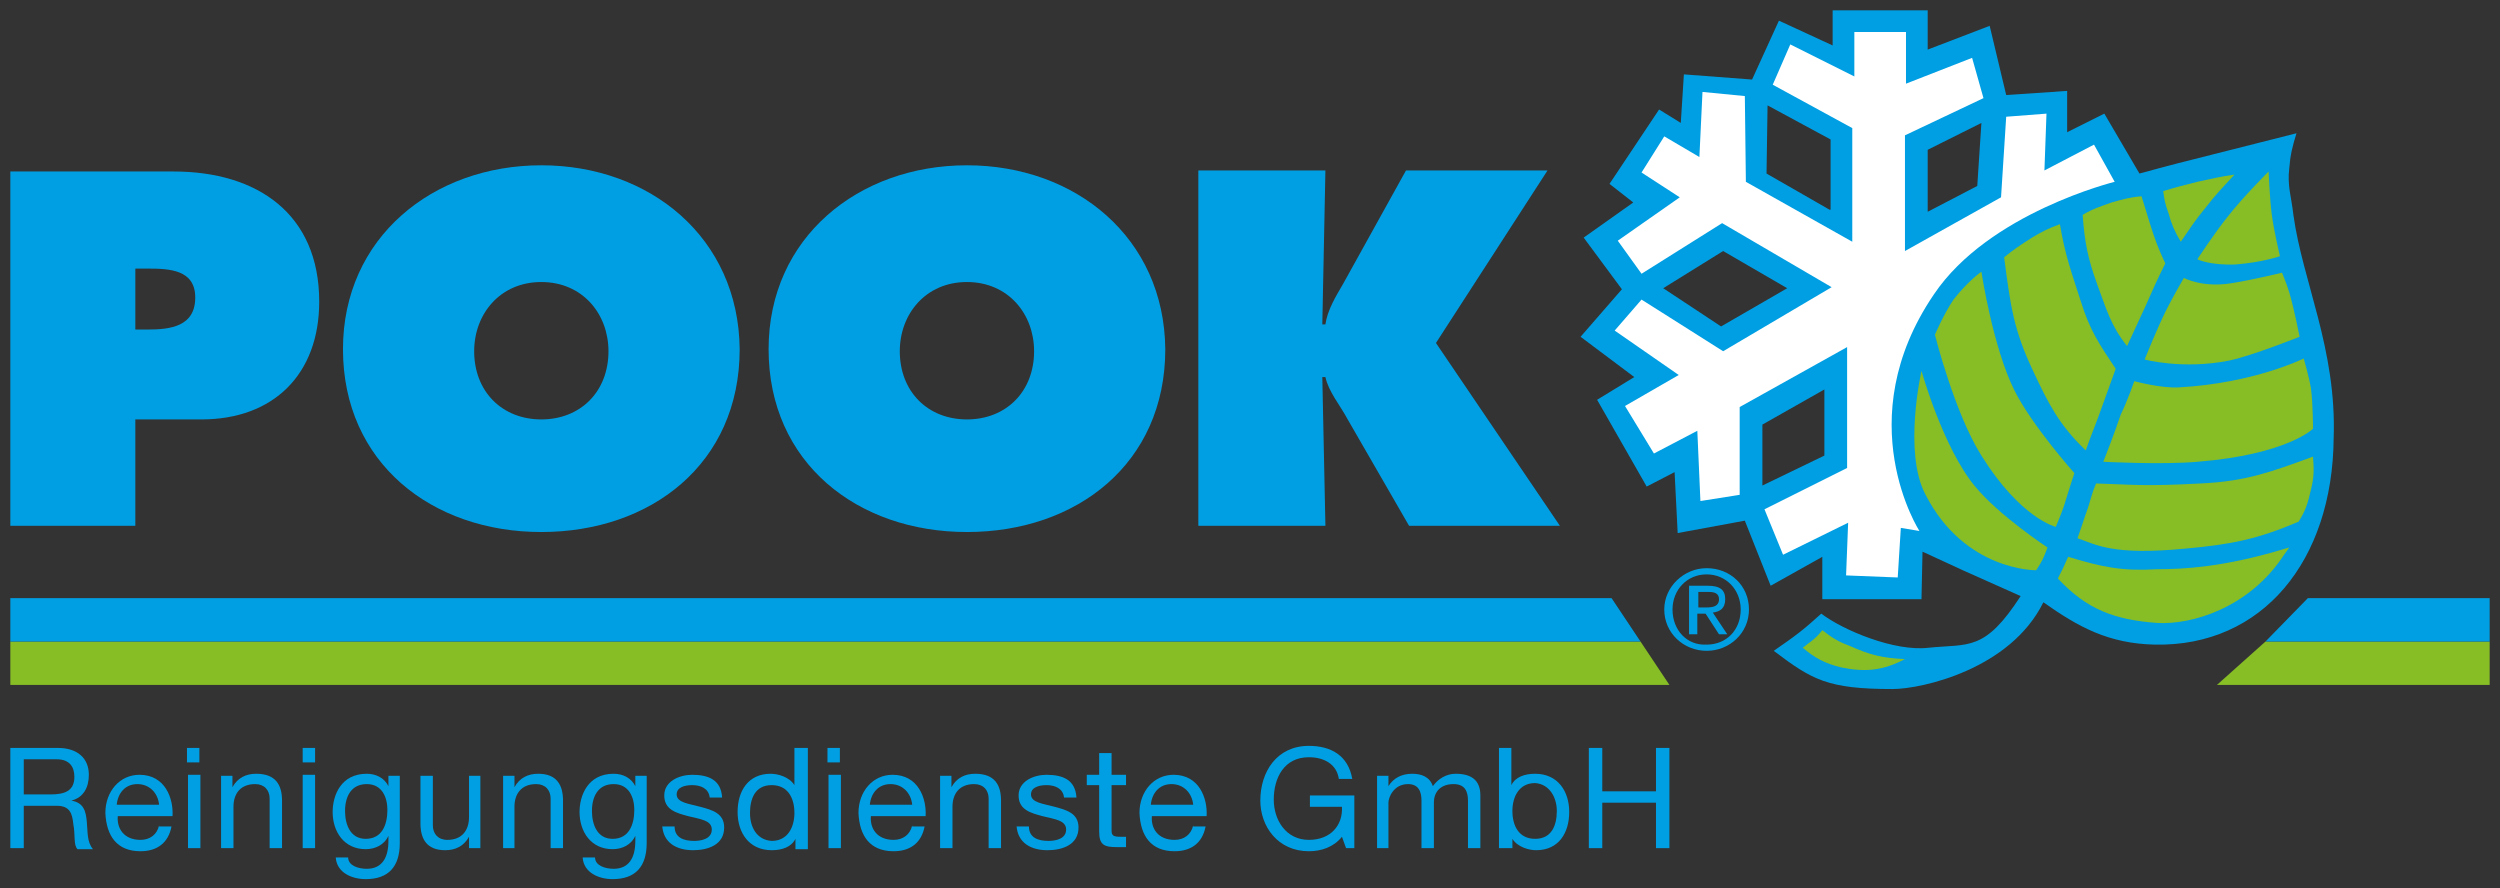
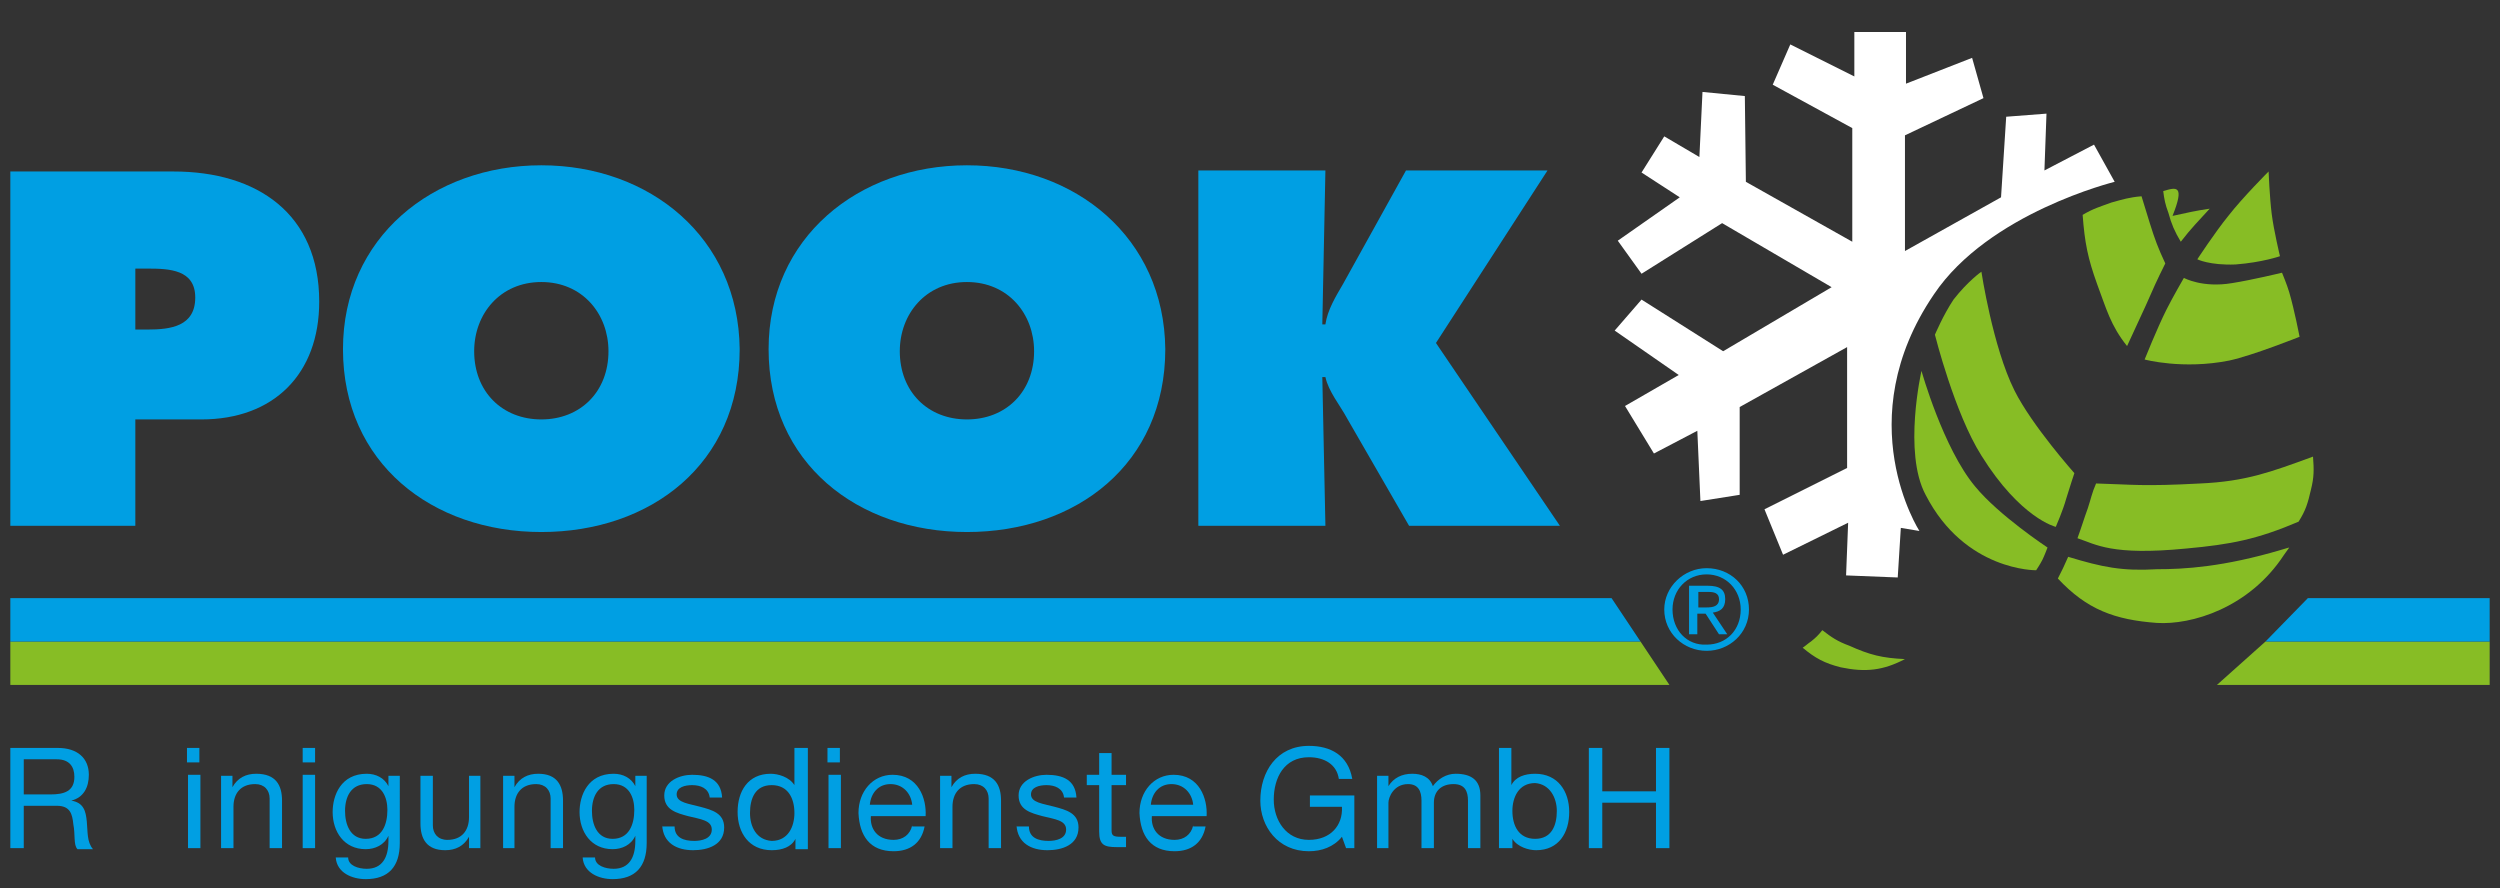
<svg xmlns="http://www.w3.org/2000/svg" version="1.1" id="Ebene_1" x="0px" y="0px" viewBox="0 0 242 86" style="enable-background:new 0 0 242 86;" xml:space="preserve">
  <rect x="0" y="0" width="242" height="86" fill="#333333" stroke="none" />
  <style type="text/css">
	.st0{fill:#009FE3;}
	.st1{fill:#FFFFFF;}
	.st2{fill:#87BD25;}
	.st3{fill-rule:evenodd;clip-rule:evenodd;fill:#87BD25;}
	.st4{fill-rule:evenodd;clip-rule:evenodd;fill:#009FE3;}
</style>
  <g>
-     <path class="st0" d="M222,20.8c-0.2-1.8-0.6-2.8-0.4-4.5c0.1-1.3,0.3-2.1,0.7-3.4c-3.1,0.8-4.8,1.2-7.9,2c-2.8,0.7-4.4,1.1-7.3,1.9   l-3.4-5.8l-3.6,1.8V8.8l-5.9,0.4l-1.6-6.7l-6,2.3l0-3.8h-9.2v3.4L172.2,2l-2.6,5.7l-6.6-0.5l-0.3,4.7l-2.1-1.3l-4.8,7.2l2.3,1.8   l-4.8,3.4L157,28l-4,4.6l5.2,3.9l-3.6,2.2l4.8,8.4l2.7-1.4l0.3,5.9l6.5-1.2l2.5,6.3l5-2.8v4.1h9.6l0.1-4.6l3.9,1.8l5.6,2.5   c-3.5,5.4-5,4.6-8.9,5c-3.3,0.4-8.3-1.7-10.4-3.3c-0.8,0.7-1.2,1.1-2.1,1.8c-0.9,0.7-1.5,1.1-2.5,1.8c3.7,2.8,5.2,3.7,11.5,3.7   c2.8,0,11.4-1.9,14.6-8.4c3.4,2.4,6.3,4,10.8,4.1c10.4,0.2,17.2-8.1,17.3-20C226.2,33.8,222.9,27.3,222,20.8z M166.6,31.6l-5.6-3.7   l5.8-3.6l6.2,3.6L166.6,31.6z M176.6,44.1l-6,2.9v-5.9l6-3.4V44.1z M177.1,20.3l-6.1-3.5l0.1-6.6l6.1,3.3V20.3z M191.4,18l-4.8,2.5   v-6l5.2-2.6L191.4,18z" />
    <path class="st1" d="M179.6,3.1h4.9v5l6.4-2.5l1.1,3.9l-7.6,3.6v11.2l9.3-5.2l0.5-7.8l3.9-0.3l-0.2,5.5l4.8-2.5l2,3.6   c0,0-12.2,3-17.5,10.9c-8.3,12.2-1.4,22.9-1.4,22.9l-1.8-0.3l-0.3,4.8l-5-0.2l0.2-5.1l-6.3,3.1l-1.8-4.4l8-4l0-11.7l-10.4,5.8   l0,8.5l-3.8,0.6l-0.3-6.8l-4.2,2.2l-2.8-4.6l5.2-3l-6.2-4.3l2.6-3l7.9,5l10.5-6.2l-10.6-6.2l-7.8,4.9l-2.3-3.2l6-4.2l-3.7-2.4   l2.2-3.5l3.4,2l0.3-6.3l4.1,0.4l0.1,8.3l10.3,5.8v-11l-7.7-4.2l1.7-3.9l6.2,3.1V3.1L179.6,3.1z" />
    <path class="st2" d="M175.3,62.1c0.5-0.4,0.7-0.6,1.1-1.1c0.9,0.7,1.5,1.1,2.6,1.5c2,0.9,3.2,1.2,5.4,1.3c-2.1,1.1-3.8,1.3-6.2,0.8   c-1.6-0.4-2.5-0.9-3.7-1.9C174.8,62.5,175,62.3,175.3,62.1L175.3,62.1z" />
    <path class="st2" d="M186,35.9c0,0,2.1,7.5,5.2,11.2c2.3,2.8,7,5.9,7,5.9s-0.3,0.8-0.5,1.2c-0.2,0.4-0.6,1-0.6,1s-6.9,0.1-10.7-7.3   C184.2,43.8,186,35.9,186,35.9L186,35.9z" />
    <path class="st2" d="M187.3,32.4c0,0,1.9,7.6,4.5,11.7c3.8,6.1,7.2,6.9,7.2,6.9s0.7-1.6,1-2.7c0.3-1,0.8-2.5,0.8-2.5   s-4.1-4.6-5.8-8c-2.1-4.2-3.2-11.5-3.2-11.5s-1.3,0.9-2.7,2.7C188.1,30.5,187.3,32.4,187.3,32.4L187.3,32.4z" />
-     <path class="st2" d="M194,24.9c1-0.8,1.6-1.2,2.7-1.9c1-0.6,1.6-0.9,2.7-1.3c0.5,3,1.1,4.6,2,7.4c0.9,2.9,1.8,4.2,3.4,6.6   c-0.5,1.4-0.8,2.2-1.3,3.6c-0.6,1.7-1,2.6-1.6,4.3c-2.6-2.5-3.6-4.5-5.1-7.7C194.9,31.9,194.6,29.5,194,24.9L194,24.9z" />
    <path class="st2" d="M201.6,20.8c1-0.6,1.7-0.8,2.8-1.2c1.1-0.3,1.7-0.5,2.9-0.6c0.3,1,0.5,1.6,0.8,2.6c0.5,1.6,0.8,2.4,1.5,3.9   c-0.8,1.6-1.2,2.5-1.9,4.1c-0.7,1.5-1.1,2.4-1.8,3.9c-1.6-2-2-3.6-2.9-6C202.1,25,201.8,23.5,201.6,20.8L201.6,20.8z" />
-     <path class="st2" d="M209.4,18.5c0.1,0.8,0.2,1.3,0.5,2.1c0.3,1.1,0.6,1.8,1.2,2.8c0.9-1.3,1.4-2.1,2.4-3.3c1-1.3,1.7-2,2.8-3.2   c-1.4,0.2-2.2,0.4-3.6,0.7C211.5,17.9,210.7,18.1,209.4,18.5L209.4,18.5z" />
+     <path class="st2" d="M209.4,18.5c0.1,0.8,0.2,1.3,0.5,2.1c0.3,1.1,0.6,1.8,1.2,2.8c1-1.3,1.7-2,2.8-3.2   c-1.4,0.2-2.2,0.4-3.6,0.7C211.5,17.9,210.7,18.1,209.4,18.5L209.4,18.5z" />
    <path class="st2" d="M212.7,25.1c0,0,1.7-2.6,3-4.2c1.4-1.8,3.9-4.3,3.9-4.3s0.1,2.5,0.3,4.1c0.2,1.6,0.8,4.1,0.8,4.1   s-1.7,0.6-4.3,0.8C213.9,25.7,212.7,25.1,212.7,25.1L212.7,25.1z" />
    <path class="st2" d="M211.4,26.9c0,0-1.1,1.9-1.7,3.1c-0.9,1.8-2.1,4.8-2.1,4.8s3.7,1,8.2,0.1c2.3-0.5,6.8-2.3,6.8-2.3   s-0.5-2.6-1-4.3c-0.2-0.7-0.7-1.9-0.7-1.9s-2.9,0.7-4.8,1C213.2,27.9,211.4,26.9,211.4,26.9L211.4,26.9z" />
-     <path class="st2" d="M206.6,36.9c0,0,2.6,0.7,4.3,0.6c7.3-0.4,12.1-2.8,12.1-2.8s0.5,1.7,0.7,2.9c0.2,1.5,0.2,3.9,0.2,3.9   s-2.5,2.5-11.2,3.2c-3.4,0.3-9.1,0-9.1,0s1.1-2.8,1.7-4.6C205.9,38.9,206.6,36.9,206.6,36.9L206.6,36.9z" />
    <path class="st2" d="M202.9,46.8c3.5,0.1,4.5,0.3,10.1,0c4.4-0.2,6.8-1.1,10.9-2.6c0.1,1.3,0.1,2-0.2,3.2c-0.3,1.3-0.5,2-1.2,3.1   c-4,1.7-6.5,2.2-10.9,2.6c-7.2,0.7-8.7-0.4-10.5-1c0.4-1.1,0.6-1.8,1-2.9C202.4,48.3,202.5,47.7,202.9,46.8L202.9,46.8z" />
    <path class="st3" d="M200.2,53.9c-0.2,0.4-0.3,0.7-0.5,1.1c-0.2,0.4-0.3,0.6-0.5,1c2.8,3,5.5,4,9.6,4.3c3.3,0.2,8.9-1.4,12.3-6.6   l0.5-0.7c0,0-0.4,0.1-0.7,0.2c-5.7,1.7-9.5,1.9-12.1,1.9C205.4,55.3,203.5,54.9,200.2,53.9L200.2,53.9z" />
    <polygon class="st2" points="1,66.3 1,62.1 158.8,62.1 161.6,66.3 1,66.3  " />
    <polygon class="st0" points="156,57.9 158.8,62.1 1,62.1 1,57.9 156,57.9  " />
    <polygon class="st2" points="241,66.3 241,62.1 219.3,62.1 214.6,66.3 241,66.3  " />
    <polygon class="st0" points="223.4,57.9 219.3,62.1 241,62.1 241,57.9 223.4,57.9  " />
    <path class="st0" d="M116,50.9h12.3L128,36.5h0.3c0.3,1.4,1.4,2.7,2.1,4l6,10.4H151l-12-17.7l10.8-16.7h-13.7l-6.1,11   c-0.7,1.2-1.5,2.5-1.7,3.9H128l0.3-14.9H116V50.9L116,50.9z" />
    <path class="st4" d="M93.6,16c-10.5,0-19.2,7-19.2,17.8c0,11,8.6,17.7,19.2,17.7c10.6,0,19.2-6.6,19.2-17.7   C112.7,23,104.1,16,93.6,16L93.6,16z M93.6,27.3c4,0,6.5,3.1,6.5,6.7c0,3.9-2.7,6.6-6.5,6.6c-3.8,0-6.5-2.7-6.5-6.6   C87.1,30.4,89.6,27.3,93.6,27.3L93.6,27.3z" />
    <path class="st4" d="M52.4,16c-10.5,0-19.2,7-19.2,17.8c0,11,8.6,17.7,19.2,17.7c10.6,0,19.2-6.6,19.2-17.7   C71.5,23,62.9,16,52.4,16L52.4,16z M52.4,27.3c4,0,6.5,3.1,6.5,6.7c0,3.9-2.7,6.6-6.5,6.6c-3.8,0-6.5-2.7-6.5-6.6   C45.9,30.4,48.4,27.3,52.4,27.3L52.4,27.3z" />
    <path class="st4" d="M1,50.9h12.1V40.6h6.4c7,0,11.4-4.4,11.4-11.4c0-8.5-6-12.6-14.1-12.6H1V50.9L1,50.9z M13.1,26h1.2   c2.1,0,4.6,0.1,4.6,2.8c0,2.8-2.4,3.1-4.6,3.1h-1.2V26L13.1,26z" />
    <path class="st4" d="M2.3,76.9v-3.4h3.2c1.2,0,1.7,0.7,1.7,1.7c0,1.4-1,1.7-2.3,1.7H2.3L2.3,76.9z M1,82.1h1.3V78h3.2   c1.3,0,1.5,0.8,1.6,1.8c0.2,1,0,2,0.4,2.4H9c-0.6-0.7-0.5-1.7-0.6-2.7c-0.1-1-0.3-1.8-1.5-2v0c1.2-0.3,1.7-1.3,1.7-2.5   c0-1.6-1.1-2.6-3-2.6H1V82.1L1,82.1z" />
-     <path class="st4" d="M15.4,79.9c-0.2,0.9-0.9,1.4-1.8,1.4c-1.6,0-2.3-1.1-2.2-2.3h5.3c0.1-1.7-0.7-4-3.2-4c-1.9,0-3.3,1.6-3.3,3.7   c0.1,2.2,1.1,3.7,3.4,3.7c1.6,0,2.7-0.8,3-2.4H15.4L15.4,79.9z M11.3,77.9c0.1-1.1,0.8-2,2-2c1.2,0,2,0.9,2.1,2H11.3L11.3,77.9z" />
    <path class="st4" d="M18.2,82.1h1.2v-7.1h-1.2V82.1L18.2,82.1z M19.3,72.4h-1.2v1.4h1.2V72.4L19.3,72.4z" />
    <path class="st0" d="M21.4,82.1h1.2v-4c0-1.3,0.7-2.2,2.1-2.2c0.9,0,1.4,0.6,1.4,1.4v4.8h1.2v-4.6c0-1.5-0.6-2.6-2.5-2.6   c-1,0-1.8,0.4-2.3,1.3h0v-1.1h-1.1V82.1L21.4,82.1z" />
    <path class="st4" d="M29.3,82.1h1.2v-7.1h-1.2V82.1L29.3,82.1z M30.5,72.4h-1.2v1.4h1.2V72.4L30.5,72.4z" />
    <path class="st4" d="M35.4,81.2c-1.5,0-2-1.4-2-2.7c0-1.4,0.6-2.6,2.1-2.6c1.5,0,2,1.3,2,2.5C37.5,79.8,37,81.2,35.4,81.2   L35.4,81.2z M38.7,75.1h-1.1v1h0h0c-0.4-0.8-1.2-1.2-2.1-1.2c-2.5,0-3.3,2.1-3.3,3.7c0,1.9,1.1,3.6,3.2,3.6c0.9,0,1.8-0.4,2.2-1.3   h0v0.5c0,1.6-0.6,2.7-2.1,2.7c-0.8,0-1.8-0.3-1.8-1.1h-1.2c0.1,1.5,1.6,2.1,2.9,2.1c2.2,0,3.3-1.2,3.3-3.5V75.1L38.7,75.1z" />
    <path class="st0" d="M46.6,75.1h-1.2v4c0,1.3-0.7,2.2-2.1,2.2c-0.9,0-1.4-0.6-1.4-1.4v-4.8h-1.2v4.6c0,1.5,0.6,2.6,2.4,2.6   c1,0,1.8-0.4,2.3-1.3h0v1.1h1.1V75.1L46.6,75.1z" />
    <path class="st0" d="M48.6,82.1h1.2v-4c0-1.3,0.7-2.2,2.1-2.2c0.9,0,1.4,0.6,1.4,1.4v4.8h1.2v-4.6c0-1.5-0.6-2.6-2.4-2.6   c-1,0-1.8,0.4-2.3,1.3h0v-1.1h-1.1V82.1L48.6,82.1z" />
    <path class="st4" d="M59.3,81.2c-1.5,0-2-1.4-2-2.7c0-1.4,0.6-2.6,2.1-2.6c1.5,0,2,1.3,2,2.5C61.4,79.8,60.9,81.2,59.3,81.2   L59.3,81.2z M62.6,75.1h-1.1v1h0h0c-0.4-0.8-1.2-1.2-2.1-1.2c-2.5,0-3.3,2.1-3.3,3.7c0,1.9,1.1,3.6,3.2,3.6c0.9,0,1.8-0.4,2.2-1.3   h0v0.5c0,1.6-0.6,2.7-2.1,2.7c-0.8,0-1.8-0.3-1.8-1.1h-1.2c0.1,1.5,1.6,2.1,2.9,2.1c2.2,0,3.3-1.2,3.3-3.5V75.1L62.6,75.1z" />
    <path class="st0" d="M64.1,79.9c0.1,1.7,1.4,2.4,3,2.4c1.4,0,3-0.5,3-2.2c0-1.4-1.2-1.7-2.3-2c-1.1-0.3-2.3-0.4-2.3-1.2   c0-0.7,0.8-0.9,1.5-0.9c0.8,0,1.6,0.3,1.7,1.2h1.2c-0.1-1.7-1.3-2.2-2.9-2.2c-1.2,0-2.7,0.6-2.7,2c0,1.4,1.2,1.7,2.3,2   c1.2,0.3,2.3,0.4,2.3,1.3c0,0.9-1,1.1-1.7,1.1c-1,0-1.9-0.3-1.9-1.4H64.1L64.1,79.9z" />
    <path class="st4" d="M78.1,72.4h-1.2V76h0c-0.5-0.8-1.6-1.1-2.3-1.1c-2.2,0-3.2,1.7-3.2,3.7c0,2,1.1,3.7,3.3,3.7   c1,0,1.9-0.3,2.3-1.1h0v1h1.2V72.4L78.1,72.4z M72.6,78.7c0-1.4,0.5-2.7,2.1-2.7c1.6,0,2.2,1.3,2.2,2.7c0,1.3-0.6,2.7-2.2,2.7   C73.2,81.3,72.6,80,72.6,78.7L72.6,78.7z" />
    <path class="st4" d="M80.2,82.1h1.2v-7.1h-1.2V82.1L80.2,82.1z M81.3,72.4h-1.2v1.4h1.2V72.4L81.3,72.4z" />
    <path class="st4" d="M88.3,79.9c-0.2,0.9-0.9,1.4-1.8,1.4c-1.6,0-2.3-1.1-2.2-2.3h5.3c0.1-1.7-0.7-4-3.2-4c-1.9,0-3.3,1.6-3.3,3.7   c0.1,2.2,1.1,3.7,3.4,3.7c1.6,0,2.7-0.8,3-2.4H88.3L88.3,79.9z M84.2,77.9c0.1-1.1,0.8-2,2-2c1.2,0,2,0.9,2.1,2H84.2L84.2,77.9z" />
    <path class="st0" d="M91,82.1h1.2v-4c0-1.3,0.7-2.2,2.1-2.2c0.9,0,1.4,0.6,1.4,1.4v4.8h1.2v-4.6c0-1.5-0.6-2.6-2.5-2.6   c-1,0-1.8,0.4-2.3,1.3h0v-1.1H91V82.1L91,82.1z" />
    <path class="st0" d="M98.4,79.9c0.1,1.7,1.4,2.4,3,2.4c1.4,0,3-0.5,3-2.2c0-1.4-1.2-1.7-2.3-2c-1.1-0.3-2.3-0.4-2.3-1.2   c0-0.7,0.8-0.9,1.5-0.9c0.8,0,1.6,0.3,1.7,1.2h1.2c-0.1-1.7-1.3-2.2-2.9-2.2c-1.2,0-2.7,0.6-2.7,2c0,1.4,1.2,1.7,2.3,2   c1.2,0.3,2.3,0.4,2.3,1.3c0,0.9-1,1.1-1.7,1.1c-1,0-1.9-0.3-1.9-1.4H98.4L98.4,79.9z" />
    <path class="st0" d="M107.6,72.9h-1.2v2.1h-1.2v1h1.2v4.5c0,1.3,0.5,1.5,1.7,1.5h0.9v-1h-0.5c-0.7,0-0.9-0.1-0.9-0.6v-4.4h1.4v-1   h-1.4V72.9L107.6,72.9z" />
    <path class="st4" d="M115.5,79.9c-0.2,0.9-0.9,1.4-1.8,1.4c-1.6,0-2.3-1.1-2.2-2.3h5.3c0.1-1.7-0.7-4-3.2-4c-1.9,0-3.3,1.6-3.3,3.7   c0.1,2.2,1.1,3.7,3.4,3.7c1.6,0,2.7-0.8,3-2.4H115.5L115.5,79.9z M111.4,77.9c0.1-1.1,0.8-2,2-2c1.2,0,2,0.9,2.1,2H111.4   L111.4,77.9z" />
    <path class="st0" d="M130.3,82.1h0.8V77h-4.3v1.1h3.1c0.1,1.8-1.1,3.2-3.2,3.2c-2.2,0-3.4-1.9-3.4-3.9c0-2.1,1-4.1,3.4-4.1   c1.5,0,2.7,0.7,2.9,2.1h1.3c-0.4-2.3-2.1-3.2-4.2-3.2c-3.1,0-4.7,2.5-4.7,5.3c0,2.5,1.7,4.9,4.7,4.9c1.2,0,2.4-0.4,3.2-1.4   L130.3,82.1L130.3,82.1z" />
    <path class="st0" d="M133.2,82.1h1.2v-4.4c0-0.5,0.5-1.8,1.9-1.8c1,0,1.3,0.7,1.3,1.6v4.6h1.2v-4.4c0-1.1,0.7-1.8,1.9-1.8   c1.1,0,1.4,0.7,1.4,1.6v4.6h1.2V77c0-1.5-0.9-2.1-2.4-2.1c-0.9,0-1.7,0.5-2.2,1.2c-0.3-0.9-1.1-1.2-2-1.2c-1,0-1.8,0.4-2.3,1.2h0   v-1h-1.1V82.1L133.2,82.1z" />
    <path class="st4" d="M150.7,78.5c0,1.4-0.5,2.7-2.1,2.7c-1.6,0-2.2-1.3-2.2-2.7c0-1.3,0.6-2.7,2.2-2.7   C150,75.9,150.7,77.2,150.7,78.5L150.7,78.5z M145.2,82.1h1.2v-0.9h0c0.5,0.8,1.6,1.1,2.3,1.1c2.2,0,3.2-1.7,3.2-3.7   c0-2-1.1-3.7-3.3-3.7c-1,0-1.9,0.3-2.3,1.1h0v-3.6h-1.2V82.1L145.2,82.1z" />
    <polygon class="st0" points="153.8,82.1 155.1,82.1 155.1,77.7 160.3,77.7 160.3,82.1 161.6,82.1 161.6,72.4 160.3,72.4    160.3,76.6 155.1,76.6 155.1,72.4 153.8,72.4 153.8,82.1  " />
    <path class="st4" d="M161.1,59c0,2.3,1.9,4,4.1,4c2.2,0,4.1-1.7,4.1-4c0-2.3-1.8-4-4.1-4C163,55,161.1,56.8,161.1,59L161.1,59z    M161.9,59c0-1.9,1.4-3.4,3.3-3.4c1.9,0,3.3,1.5,3.3,3.4c0,2-1.4,3.4-3.3,3.4C163.3,62.5,161.9,61,161.9,59L161.9,59z M163.6,61.4   h0.7v-2h0.8l1.3,2h0.8l-1.4-2.1c0.7-0.1,1.2-0.4,1.2-1.3c0-0.9-0.5-1.3-1.7-1.3h-1.8V61.4L163.6,61.4z M164.4,57.3h1   c0.5,0,1,0.1,1,0.7c0,0.7-0.6,0.8-1.2,0.8h-0.8V57.3L164.4,57.3z" />
  </g>
</svg>